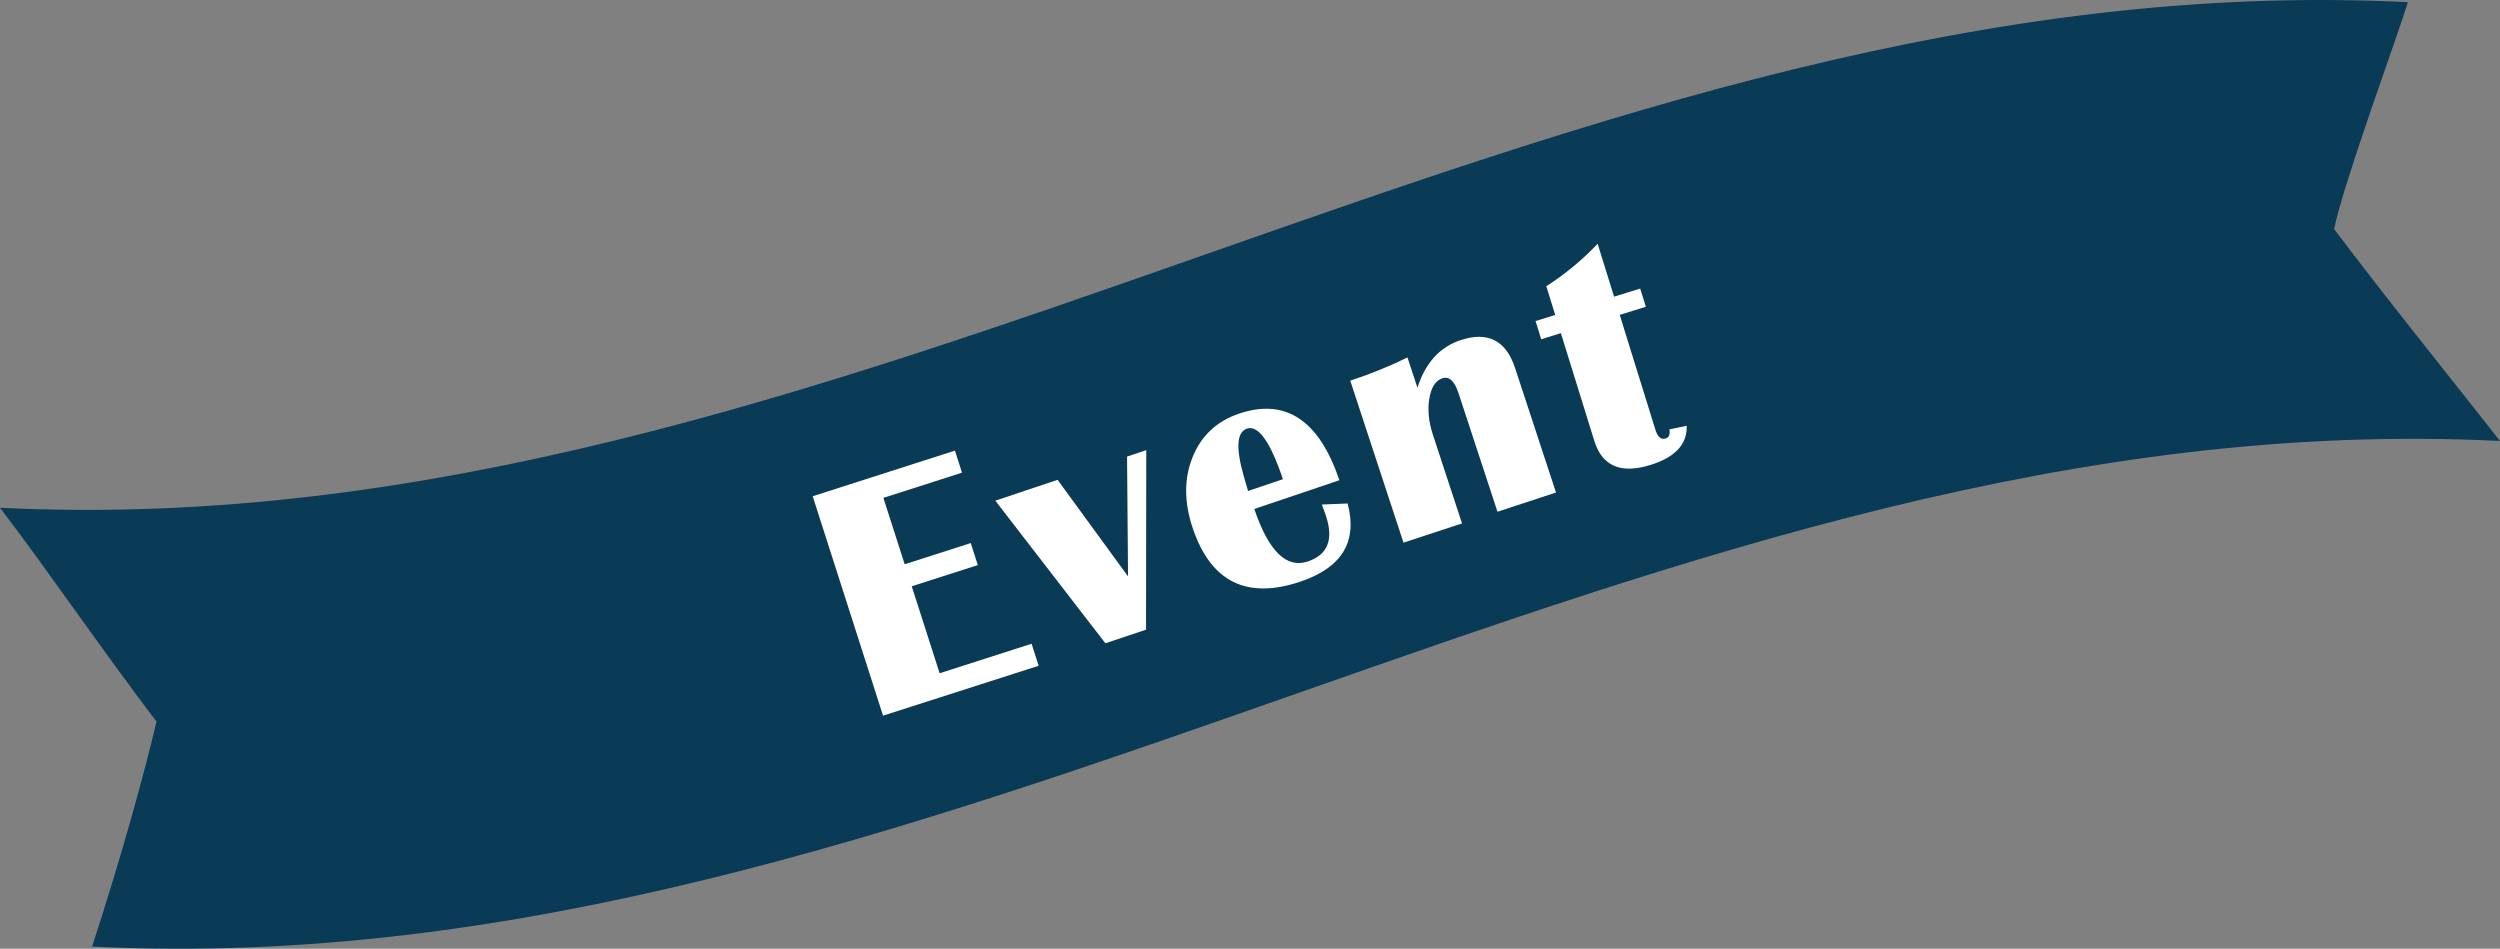
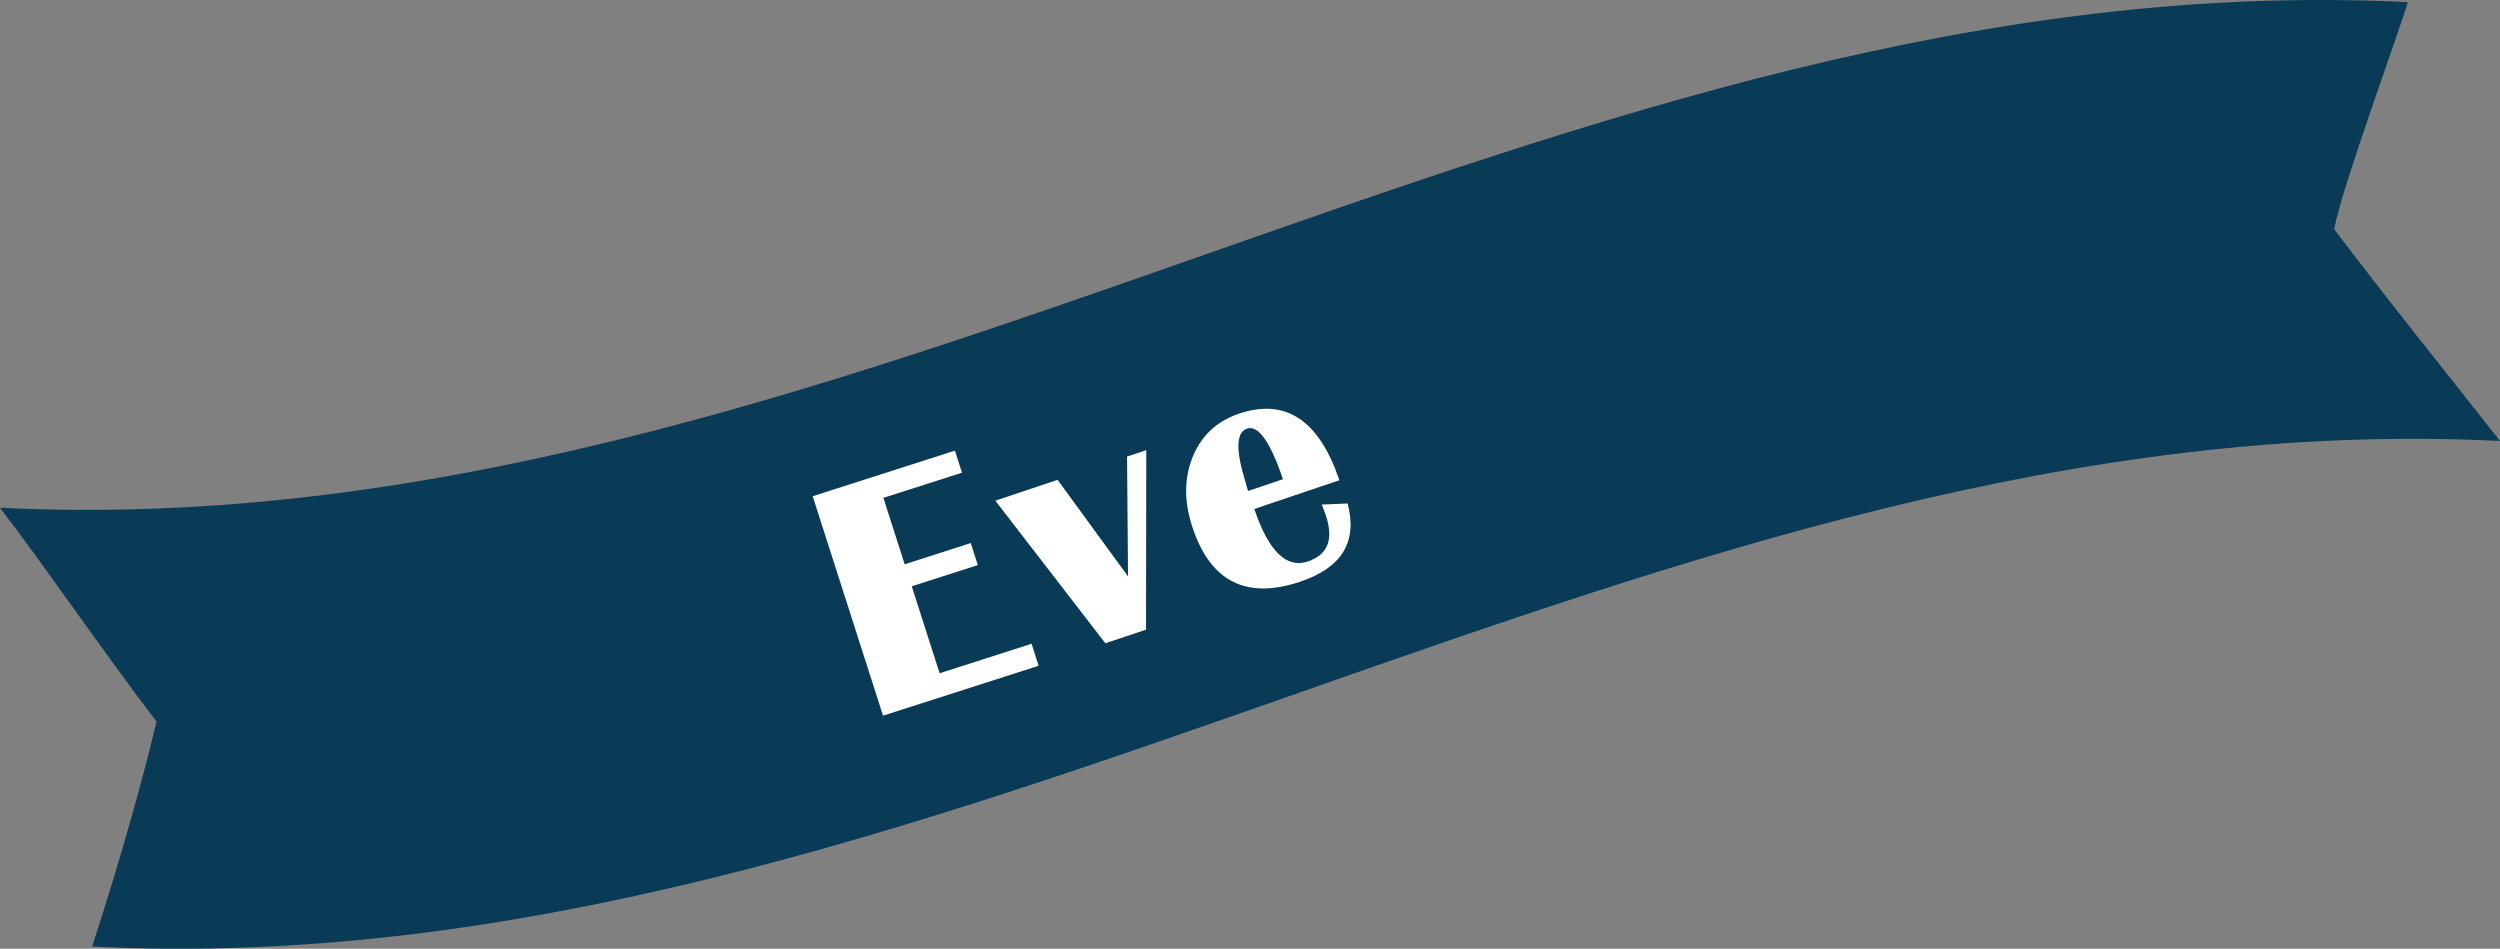
<svg xmlns="http://www.w3.org/2000/svg" id="_レイヤー_2" data-name="レイヤー 2" viewBox="0 0 193.678 73.499">
  <rect x="0" y="0" width="193.678" height="73.499" fill="#808080" stroke="none" />
  <g id="_イラスト" data-name="イラスト">
    <path d="m193.678,34.162c-65.607-3.262-120.933,42.431-186.54,39.169,2.418-7.447,4.084-13.599,4.986-17.429-4.401-5.788-8.52-11.863-12.125-16.566C65.607,42.598,120.933-3.095,186.54.167c-.592,2.058-5.061,14.184-5.713,17.582,3.996,5.304,9.329,11.92,12.851,16.414Z" style="fill: #093a56; stroke-width: 0px;" />
    <g>
      <path d="m73.98,34.911l.547,1.707-6.09,1.952,1.649,5.144,5.119-1.642.547,1.706-5.119,1.642,2.161,6.737,7.124-2.285.547,1.706-12.055,3.866-5.451-17,11.021-3.534Z" style="fill: #fff; stroke-width: 0px;" />
      <path d="m88.803,34.872l-.018,13.908-3.15,1.055-8.527-11.047,4.824-1.616,5.458,7.482-.075-9.285,1.488-.498Z" style="fill: #fff; stroke-width: 0px;" />
      <path d="m102.401,39.088l2.001-.083c.784,2.947-.431,4.963-3.644,6.05-4.163,1.407-6.946.033-8.351-4.123-.681-2.015-.686-3.854-.015-5.517.672-1.663,1.871-2.786,3.597-3.369,3.61-1.22,6.202.5,7.776,5.158l-6.592,2.228c1.105,3.271,2.488,4.626,4.148,4.065,1.553-.525,2.017-1.712,1.392-3.562-.084-.248-.188-.53-.314-.847Zm-5.711-1.051l2.701-.913c-.982-2.908-1.912-4.213-2.787-3.917-.793.268-.875,1.497-.246,3.686l.332,1.145Z" style="fill: #fff; stroke-width: 0px;" />
-       <path d="m120.547,38.155l-4.535,1.491-3.022-9.194c-.308-.936-.723-1.318-1.244-1.146-.53.174-.868.696-1.014,1.565-.146.87-.052,1.81.28,2.82l2.254,6.858-4.535,1.491-4.125-12.549c1.557-.512,3.035-1.112,4.433-1.801l.772,2.348c.615-1.927,1.733-3.158,3.357-3.692,2.104-.691,3.507.031,4.209,2.168l3.169,9.641Z" style="fill: #fff; stroke-width: 0px;" />
-       <path d="m127.068,22.354l.438,1.412-2.023.628,2.765,8.905c.173.558.438.781.796.67.258-.08.354-.315.288-.706l1.338-.278c.05,1.427-.886,2.439-2.81,3.037-2.29.71-3.738.092-4.343-1.856l-2.594-8.356-1.524.473-.438-1.411,1.524-.473-.69-2.224c1.439-.921,2.765-2.018,3.977-3.289l1.272,4.096,2.024-.628Z" style="fill: #fff; stroke-width: 0px;" />
    </g>
  </g>
</svg>